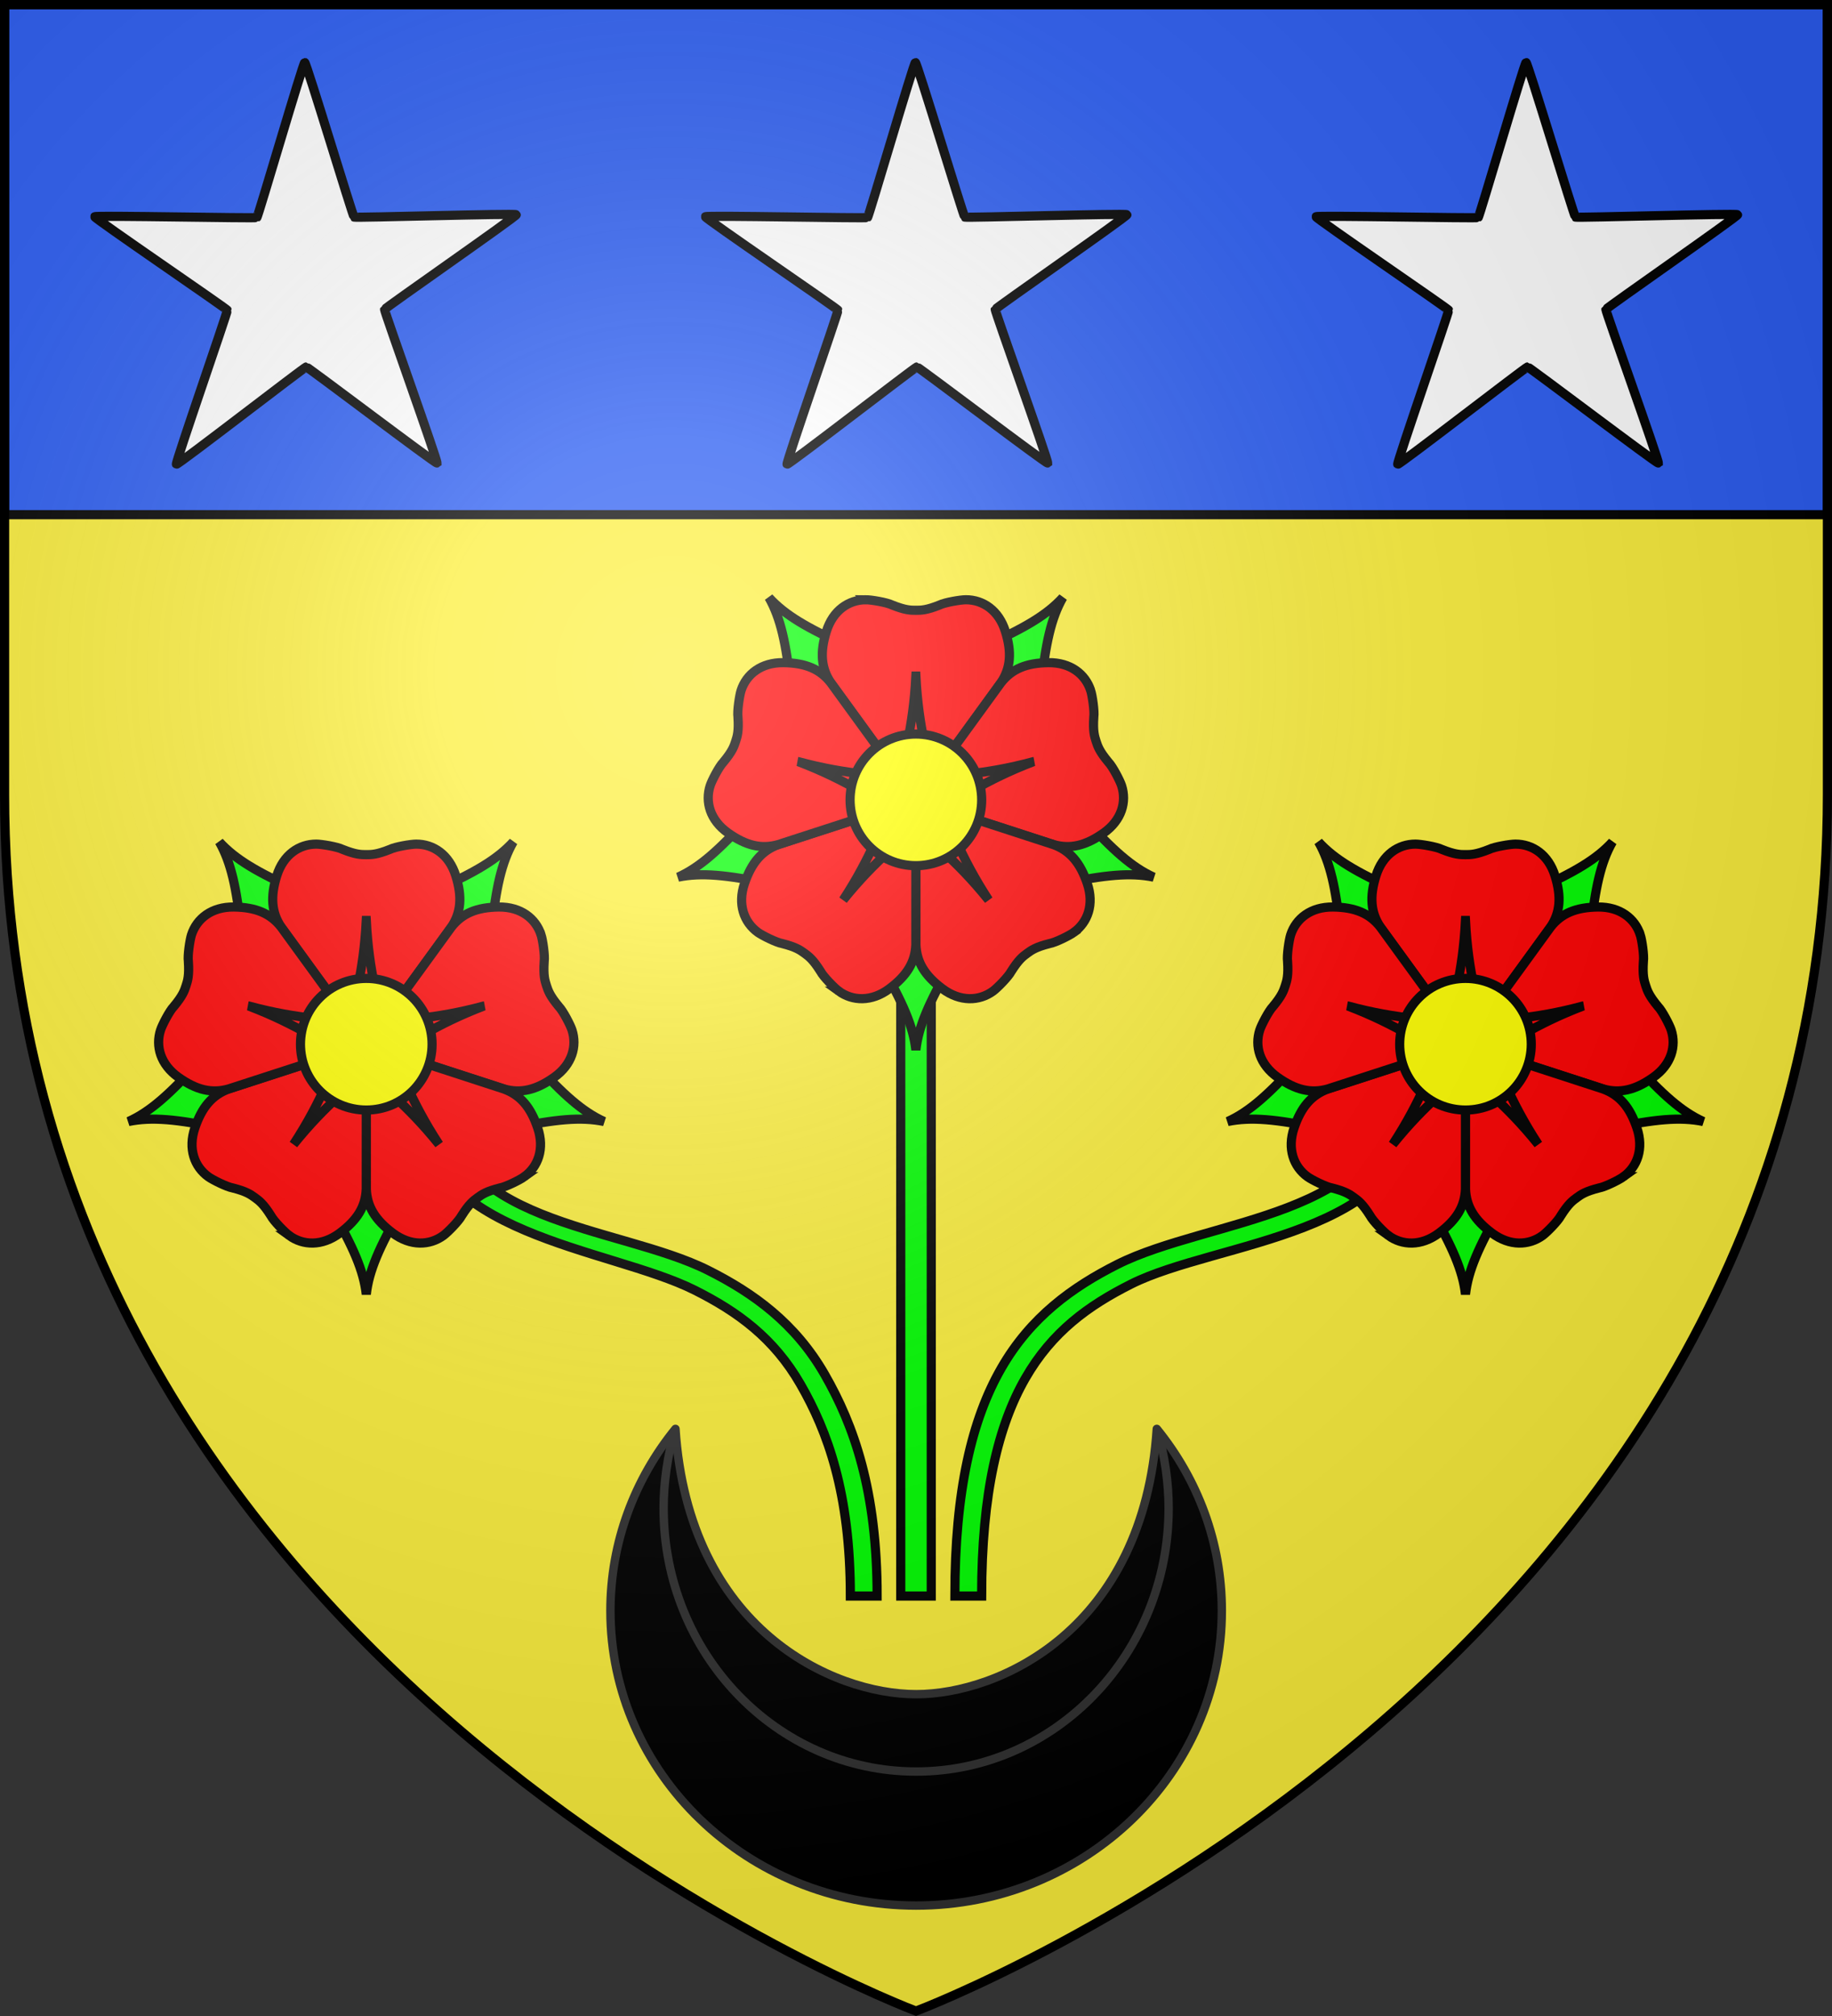
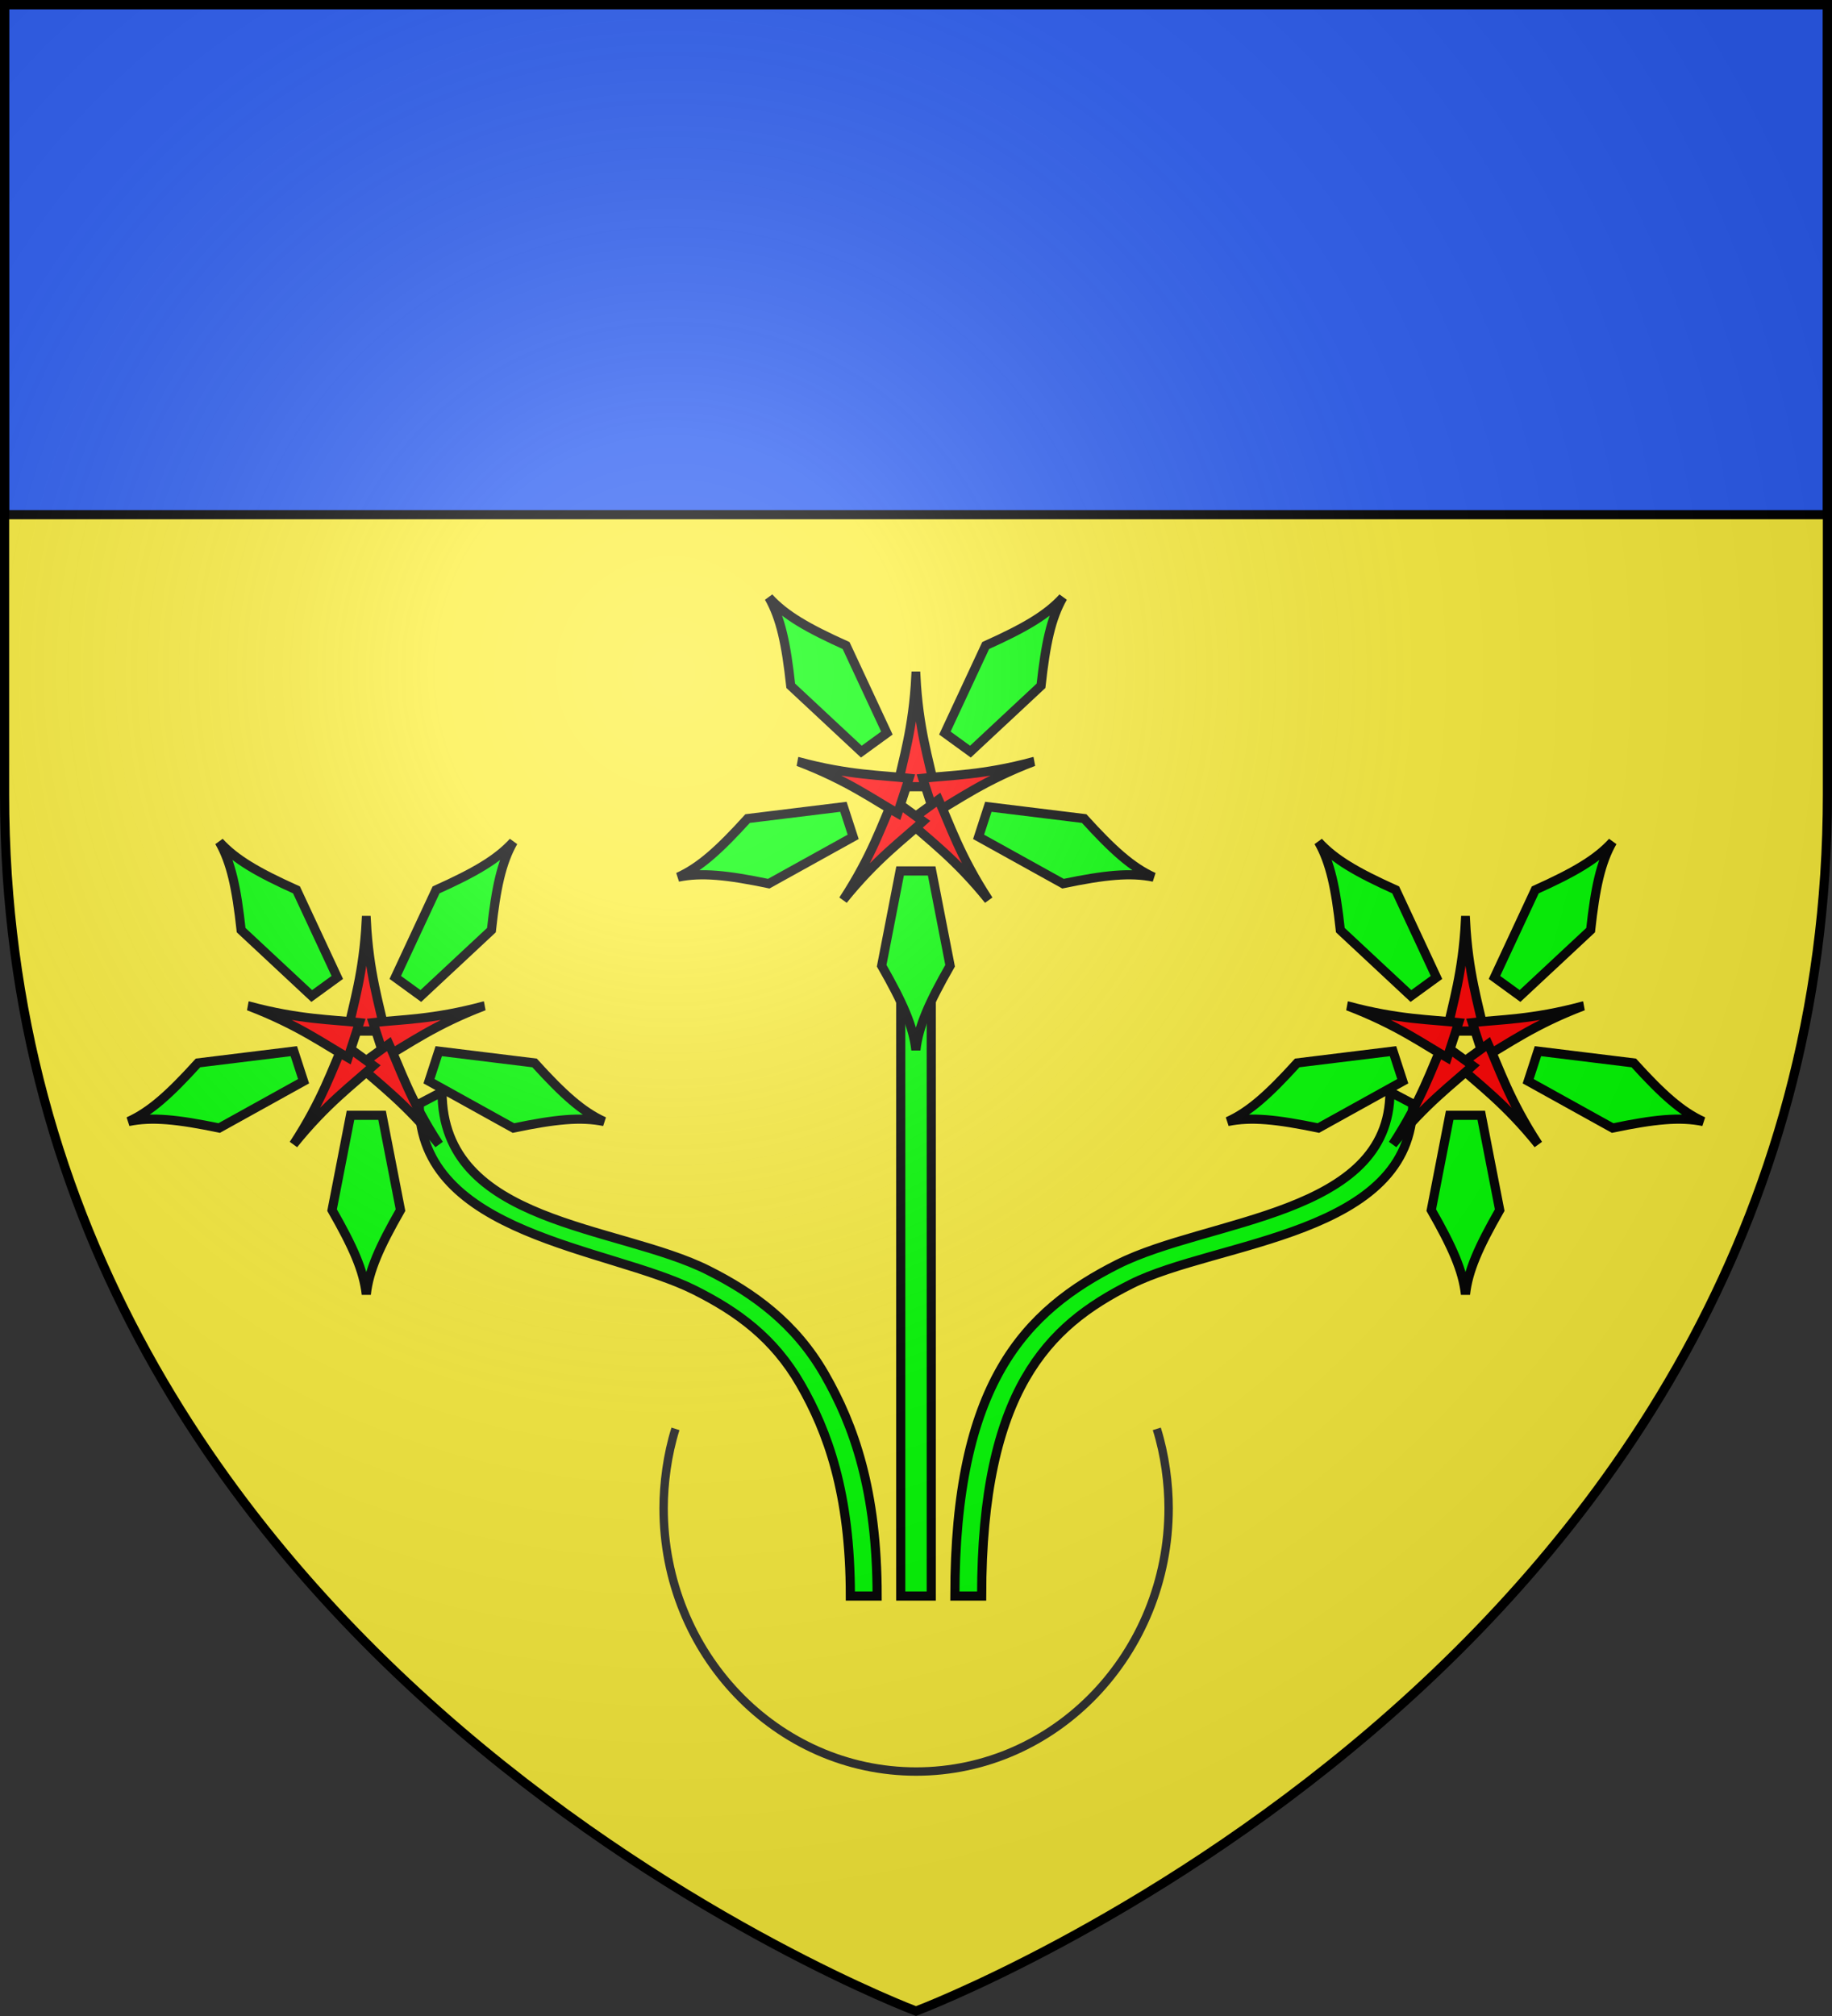
<svg xmlns="http://www.w3.org/2000/svg" xmlns:xlink="http://www.w3.org/1999/xlink" xml:space="preserve" width="600" height="660" viewBox="-300 -300 600 660">
  <rect x="-300" y="-300" width="600" height="660" fill="#333333" stroke="none" />
  <defs>
    <radialGradient id="f" cx="-80" cy="-80" r="405" gradientUnits="userSpaceOnUse">
      <stop offset="0" style="stop-color:#fff;stop-opacity:.31" />
      <stop offset=".19" style="stop-color:#fff;stop-opacity:.25" />
      <stop offset=".6" style="stop-color:#6b6b6b;stop-opacity:.125" />
      <stop offset="1" style="stop-color:#000;stop-opacity:.125" />
    </radialGradient>
    <path id="a" d="M-298.5-298.5h597V-40C298.5 246.2 0 358.39 0 358.39S-298.5 246.2-298.5-40z" />
  </defs>
  <use xlink:href="#a" fill="#e20909" style="fill:#fcef3c" />
  <path d="M-298.5-298.5h597v167h-597z" style="fill:#2b5df2;stroke:#000;stroke-width:3;stroke-linecap:square" />
-   <path id="b" d="M107.458 126.055c-.445.326-43.589-32.412-44.141-32.41S19.939 126.803 19.49 126.48c-.449-.323 17.355-51.472 17.182-51.996S-8.265 43.475-8.097 42.949s54.315.6 54.76.274c.446-.327 15.605-52.321 16.157-52.324s16.214 51.843 16.662 52.165 54.582-1.327 54.756-.803-44.296 31.44-44.464 31.966 18.13 51.5 17.684 51.828z" style="fill:#fff;stroke:#000;stroke-width:3.094;stroke-linecap:square" transform="matrix(.97 0 0 .97 -261.13 -270.7)" />
  <use xlink:href="#b" transform="translate(200)" />
  <use xlink:href="#b" transform="translate(400)" />
  <path d="M-5-4.988v227.5H5v-227.5Zm-150.218 62.426-7.471 3.936c0 43.164 62.18 46.93 90.198 60.993 14.01 7.031 25.926 15.622 34.69 30.874S-21.5 188.632-21.5 222.512h8.771c0-34.577-7.606-55.885-17.203-72.588-9.598-16.703-23.26-26.576-38.124-34.036-29.728-14.92-87.163-14.88-87.163-58.45zm310.436 0c0 40.636-59.435 41.53-89.163 56.45-14.863 7.46-28.526 17.333-38.124 34.036-9.597 16.703-15.203 40.01-15.203 74.588h8.77c0-33.88 5.54-56.02 14.303-71.271 8.764-15.252 20.68-23.843 34.69-30.874 28.018-14.063 92.198-15.829 92.198-58.993Z" style="color:#000;fill:#0f0;fill-opacity:1;stroke:#000;stroke-width:3;stroke-dasharray:none" />
  <g id="e" style="stroke-width:1.16" transform="matrix(.862 0 0 .862 -266.239 -27.101)">
    <path id="c" fill="#0f0" stroke="#000" d="m94 107-7 36c8 14 12 23 13 32 1-9 5-18 13-32l-7-36z" style="stroke-width:3.479;stroke-miterlimit:4;stroke-dasharray:none" />
    <use xlink:href="#c" style="stroke-width:1.16" transform="rotate(72 100 80)" />
    <use xlink:href="#c" style="stroke-width:1.16" transform="rotate(144 100 80)" />
    <use xlink:href="#c" style="stroke-width:1.16" transform="rotate(-144 100 80)" />
    <use xlink:href="#c" style="stroke-width:1.16" transform="rotate(-72 100 80)" />
    <g id="d" fill="red" stroke="#000" style="stroke-width:1.16">
-       <path d="M-19-76c-6.5 0-12.5 4-15 12s-2.01 14 1.69 19.5L0 0l32.31-44.5C36.01-50 36.5-56 34-64s-8.5-12-15-12c-2 0-8 1-10 2-5 2-7 2-9 2s-4 0-9-2c-2-1-8-2-10-2z" style="stroke-width:3.479;stroke-miterlimit:4;stroke-dasharray:none" transform="translate(100 80)" />
      <path stroke-width=".5" d="M100 33c-1 20-5 32-7 42h14c-2-10-6-22-7-42z" style="stroke-width:3.479;stroke-miterlimit:4;stroke-dasharray:none" />
    </g>
    <use xlink:href="#d" style="stroke-width:1.16" transform="rotate(72 100 80)" />
    <use xlink:href="#d" style="stroke-width:1.16" transform="rotate(144 100 80)" />
    <use xlink:href="#d" style="stroke-width:1.16" transform="rotate(-144 100 80)" />
    <use xlink:href="#d" style="stroke-width:1.16" transform="rotate(-72 100 80)" />
-     <circle cx="100" cy="80" r="25" fill="#ff0" stroke="#000" style="stroke-width:3.479;stroke-miterlimit:4;stroke-dasharray:none" />
  </g>
  <use xlink:href="#e" transform="translate(180 -80)" />
  <use xlink:href="#e" transform="translate(360)" />
  <g style="stroke:#000;stroke-width:11.092;stroke-linejoin:round">
-     <path d="M96.284 314.729c0 214.929 180.824 389.217 403.716 389.217s403.716-174.288 403.716-389.217c0-90.545-32.066-173.932-85.89-240.086C800.425 339.193 610.219 424.904 500 424.904S199.576 339.193 182.174 74.643c-53.824 66.154-85.89 149.541-85.89 240.086Z" style="fill:#000;stroke:#313131;stroke-width:11.092" transform="matrix(.248 0 0 .248 -123.96 149.272)" />
    <path d="M182.174 74.643c-10.731 34.036-15.64 72.413-15.64 104.703 0 191.94 149.357 347.666 333.466 347.666s333.466-155.726 333.466-347.666c0-32.29-4.909-70.667-15.64-104.703" style="fill:none;stroke:#313131;stroke-width:11.092" transform="matrix(.248 0 0 .248 -123.96 149.272)" />
  </g>
  <use xlink:href="#a" fill="url(#f)" />
  <use xlink:href="#a" style="fill:none;stroke:#000;stroke-width:3" />
</svg>